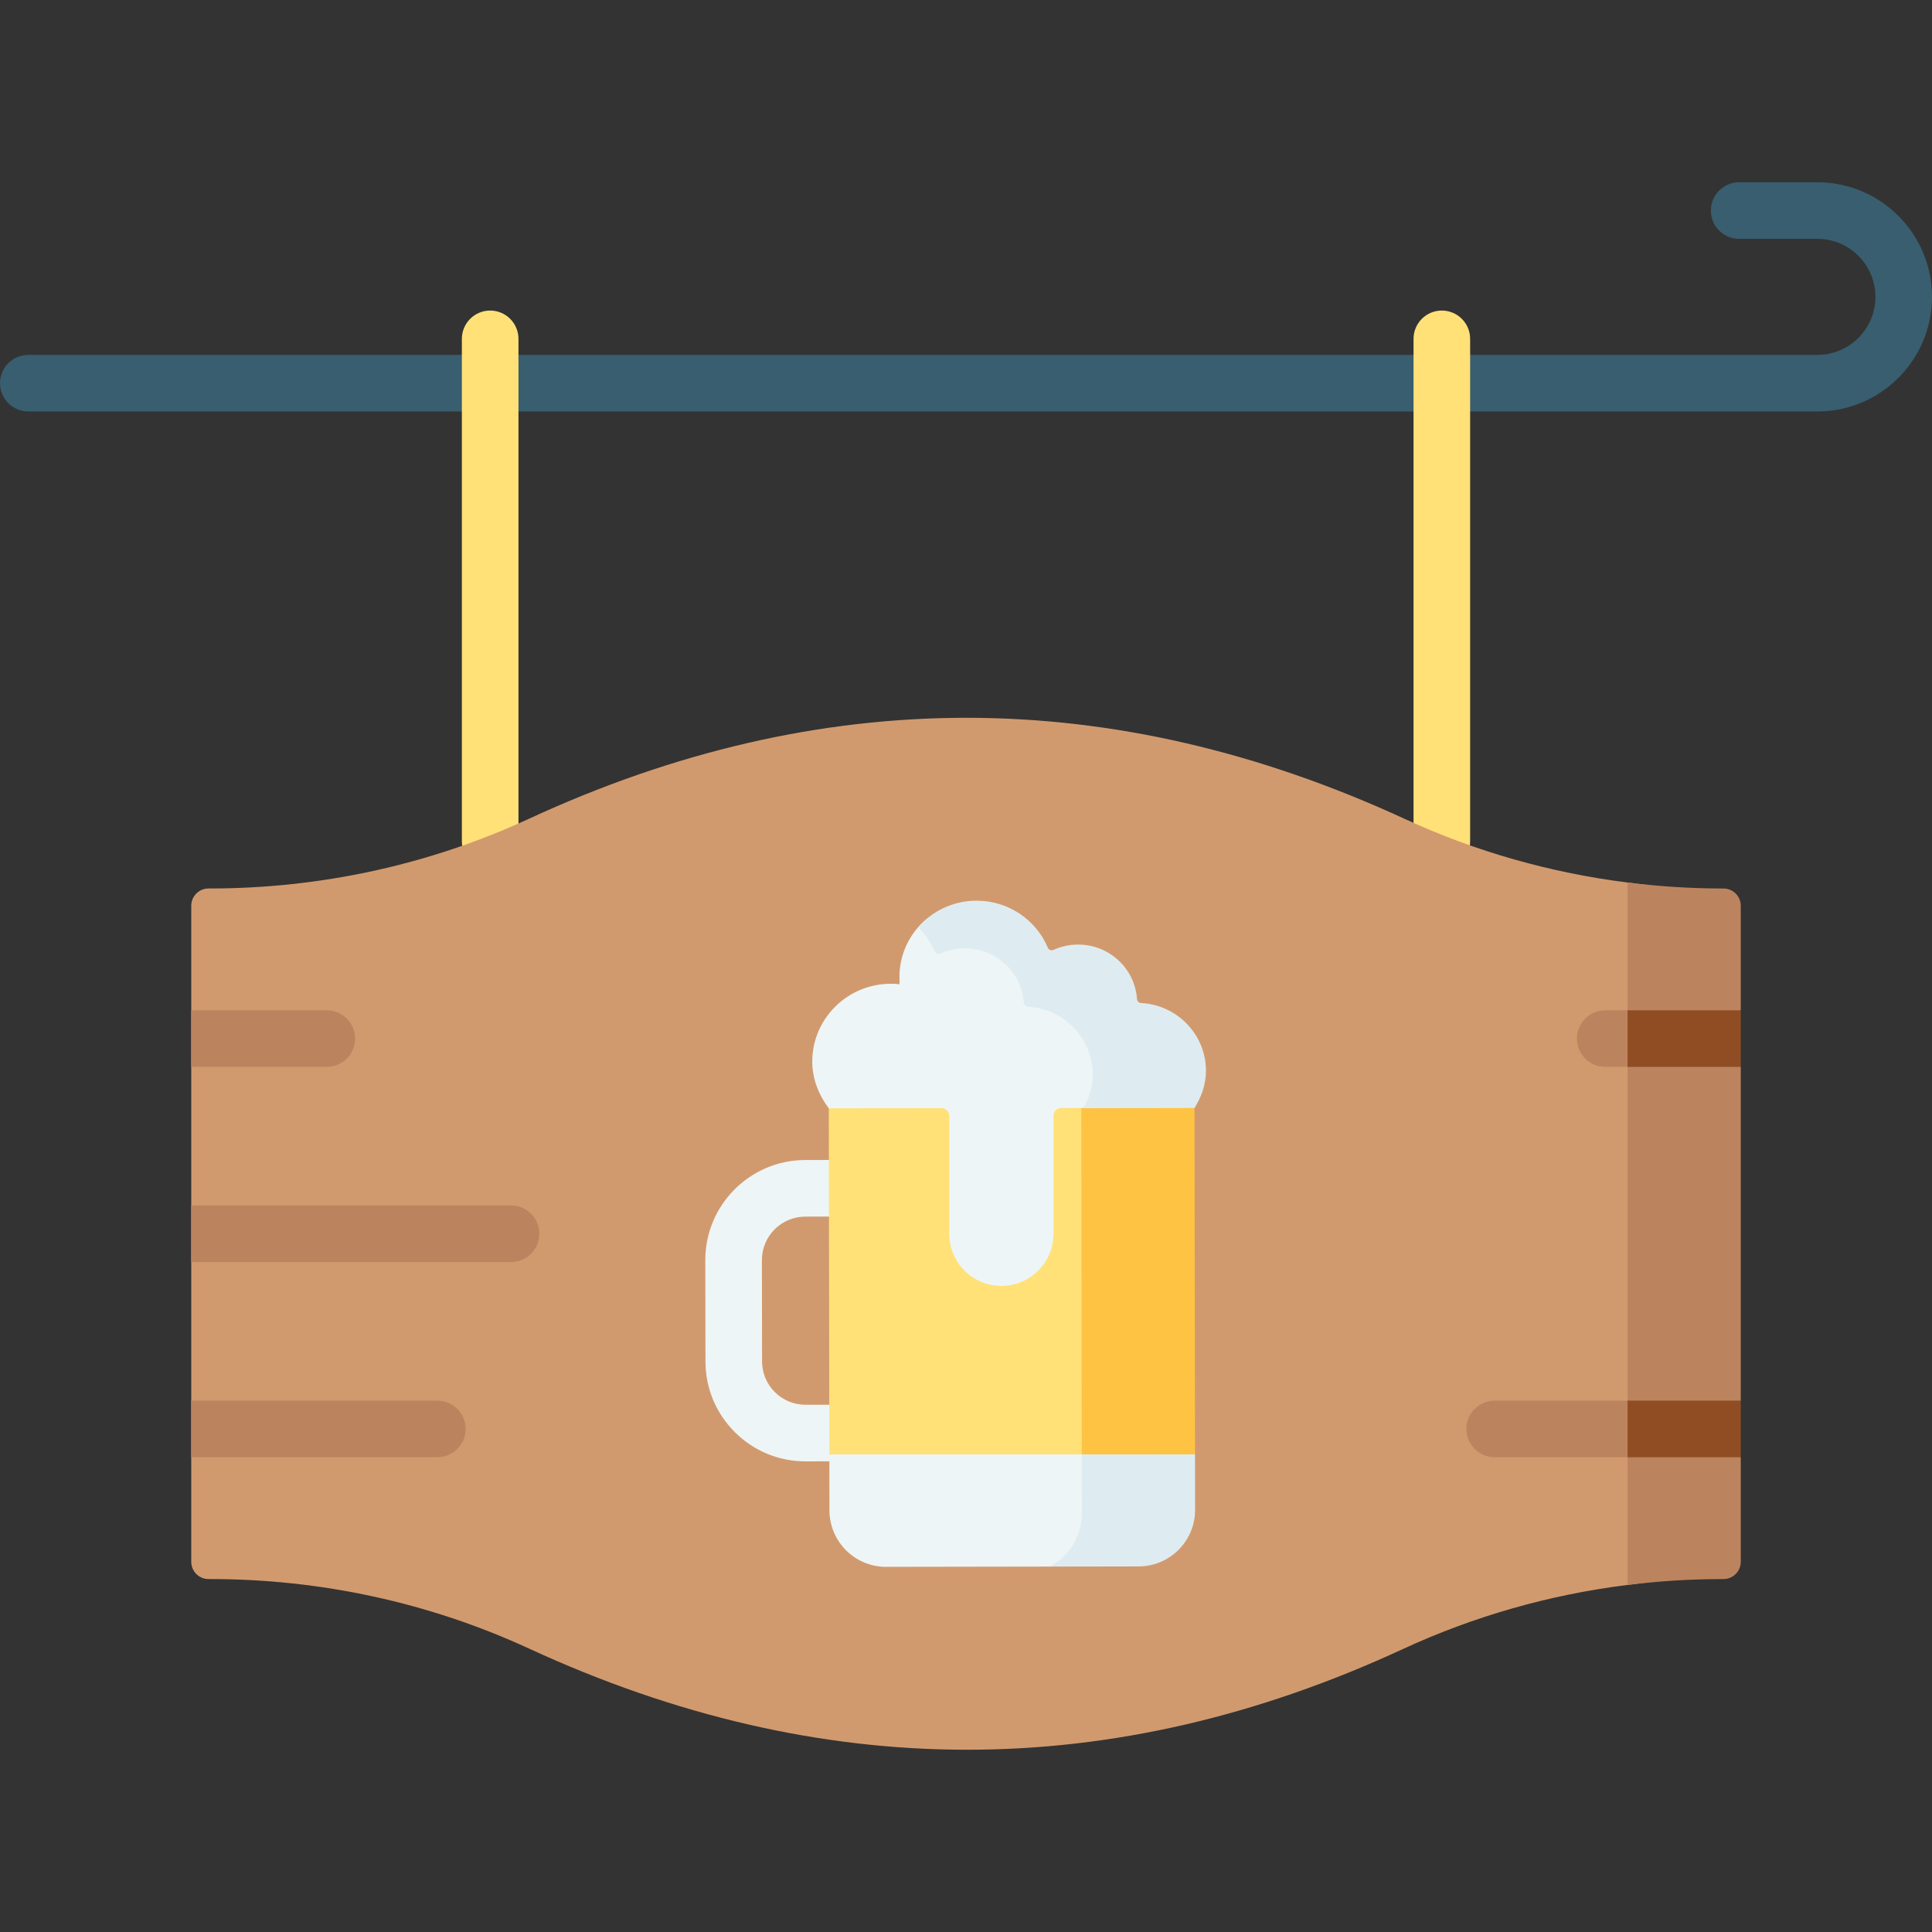
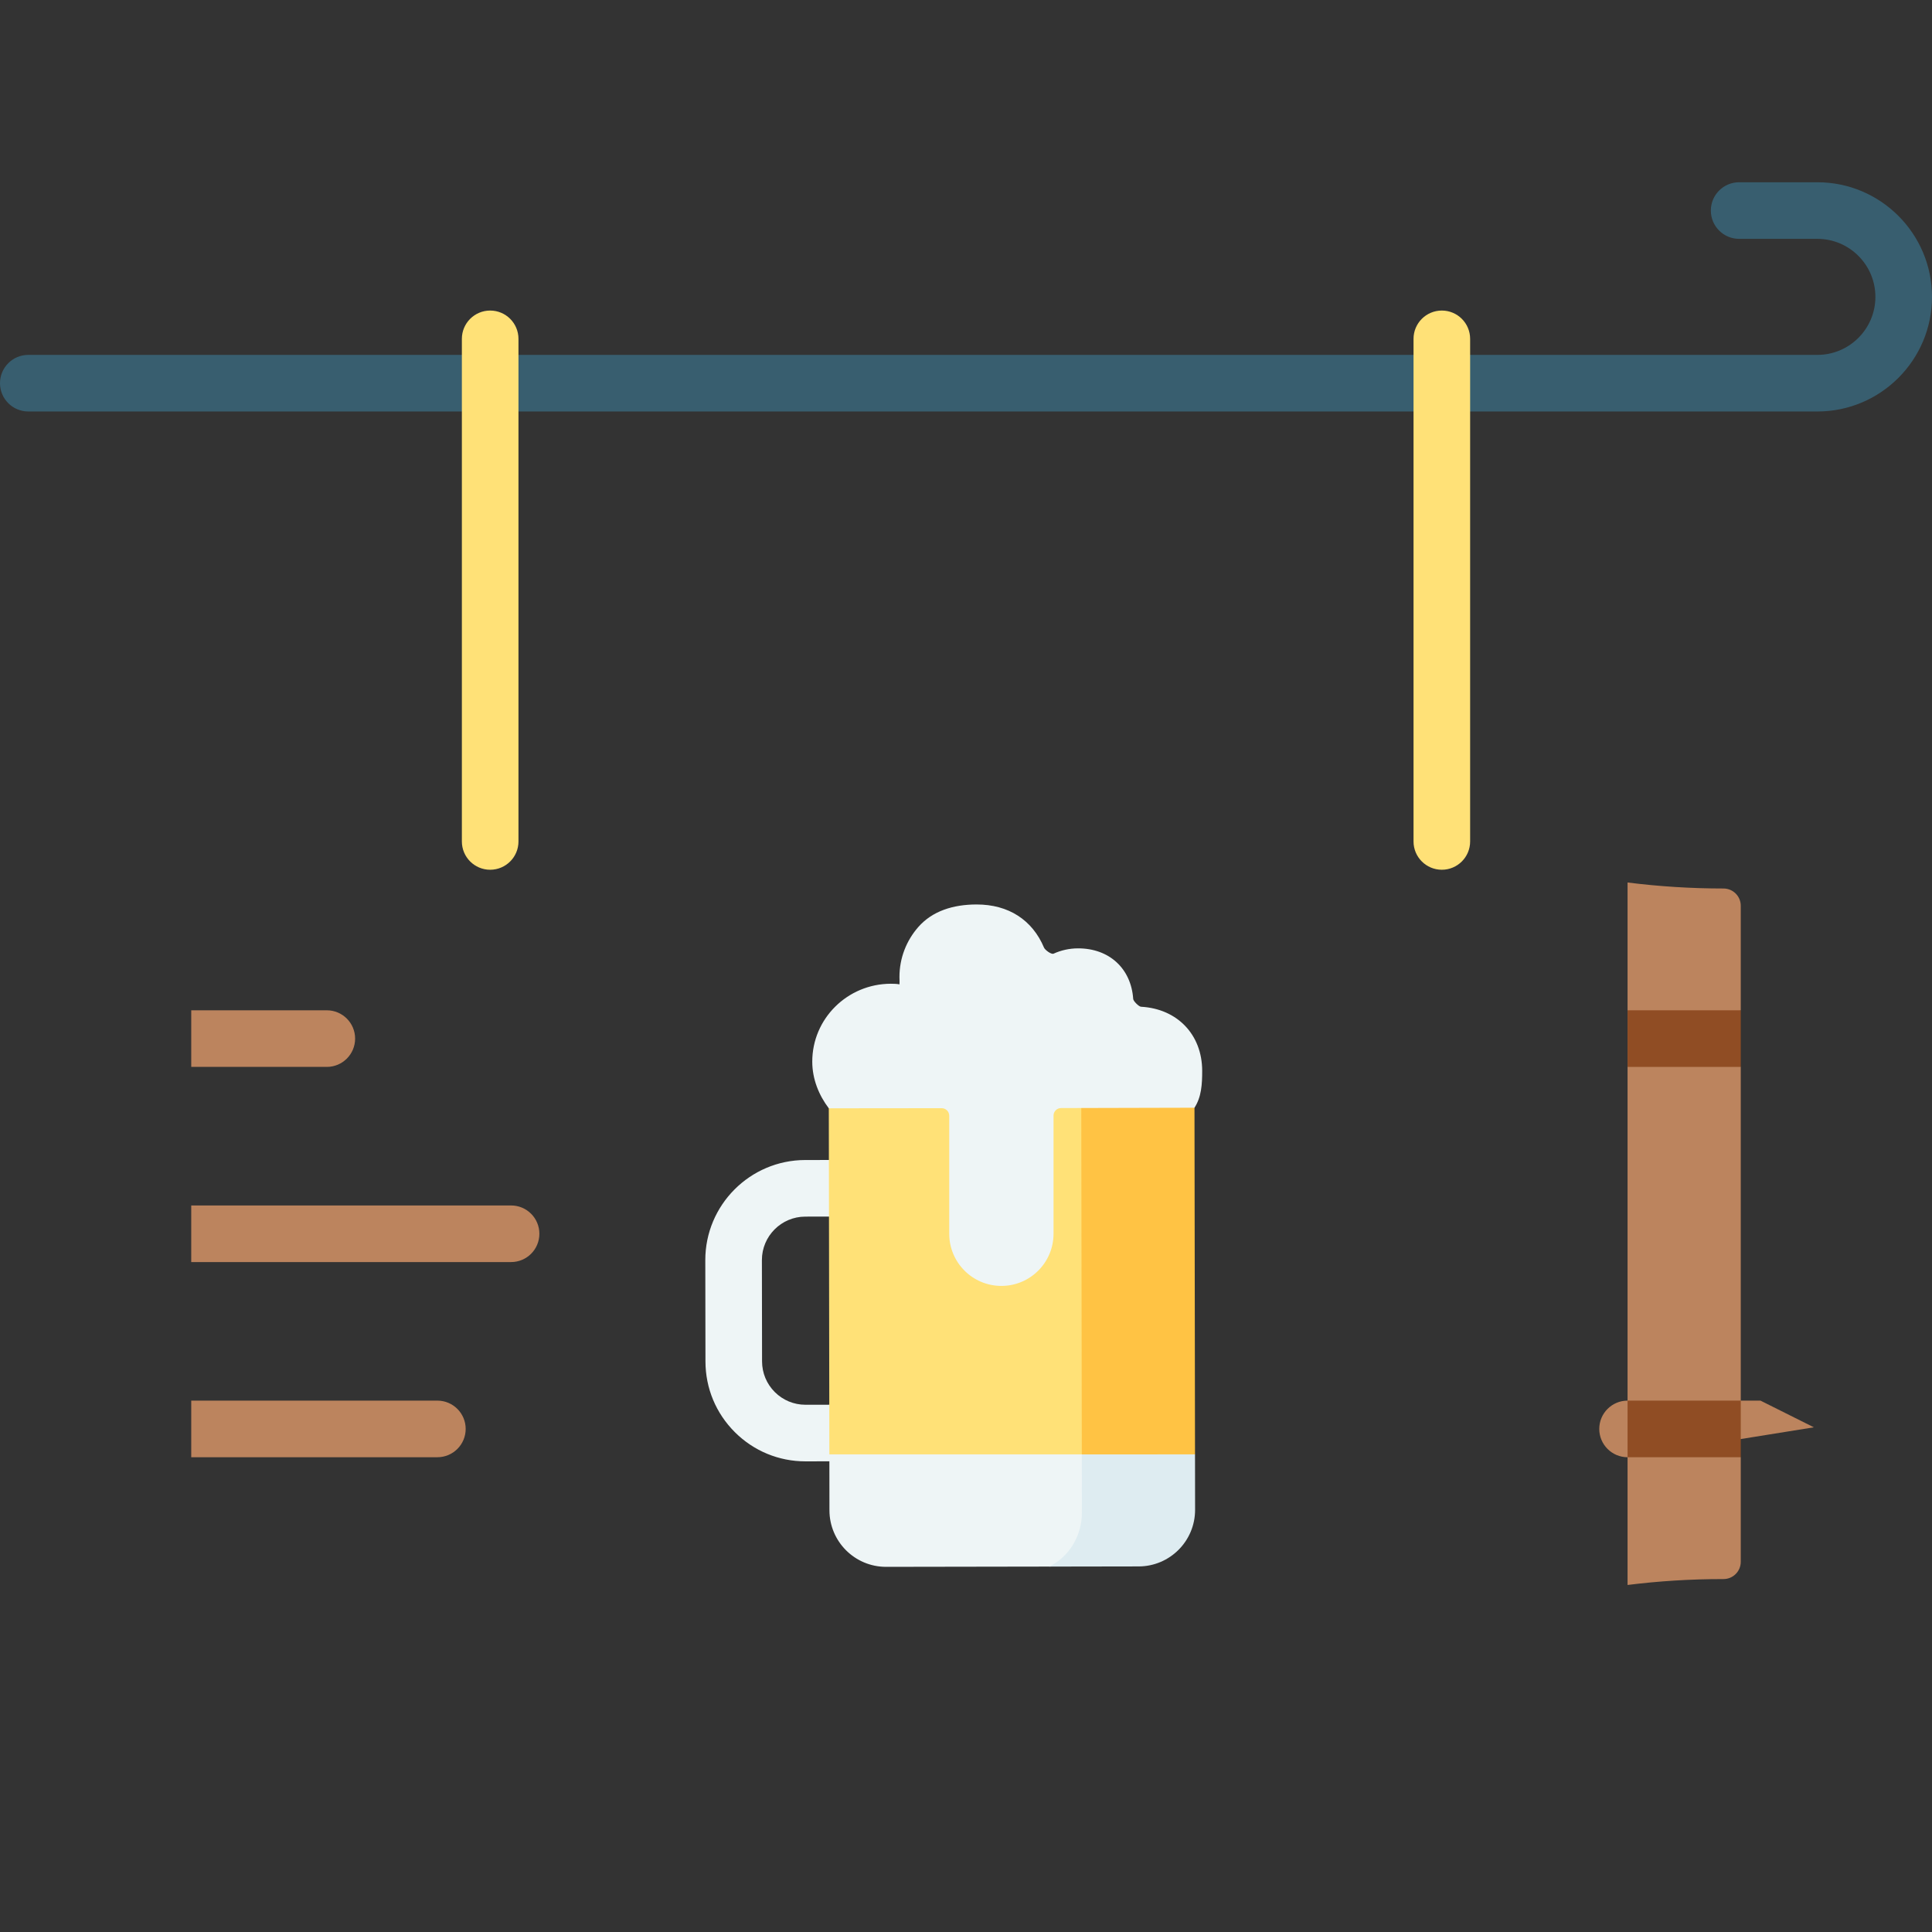
<svg xmlns="http://www.w3.org/2000/svg" id="Capa_1" enable-background="new 0 0 512 512" height="512" viewBox="0 0 512 512" width="512">
  <rect x="0" y="0" width="512" height="512" fill="#333333" stroke="none" />
  <g>
    <path d="m481.626 109.049h-474.126c-4.142 0-7.5-3.357-7.5-7.5s3.358-7.5 7.5-7.5h474.126c8.477 0 15.374-6.896 15.374-15.374s-6.897-15.375-15.374-15.375h-20.735c-4.143 0-7.5-3.357-7.5-7.5s3.357-7.5 7.5-7.5h20.735c16.748 0 30.374 13.626 30.374 30.375 0 16.748-13.626 30.374-30.374 30.374z" fill="#385e6f" />
    <path d="m129.9 230.492c-4.142 0-7.5-3.357-7.5-7.5v-133.192c0-4.143 3.358-7.5 7.5-7.5s7.5 3.357 7.5 7.5v133.192c0 4.143-3.358 7.5-7.5 7.5z" fill="#ffe177" />
    <path d="m382.1 230.492c-4.143 0-7.5-3.357-7.5-7.5v-133.192c0-4.143 3.357-7.5 7.5-7.5s7.5 3.357 7.5 7.5v133.192c0 4.143-3.358 7.5-7.5 7.5z" fill="#ffe177" />
-     <path d="m456.739 417.466h-.251c-8.442 0-16.858 1.523-25.197 2.563-20.567 2.564-40.67 8.268-59.566 17.011-77.065 35.658-154.25 35.492-231.555-.164-26.453-12.201-55.277-18.41-84.408-18.41h-.501c-2.528 0-4.578-2.05-4.578-4.578v-173.854c0-2.528 2.05-4.578 4.578-4.578h.366c29.19 0 58.069-6.239 84.567-18.482 77.325-35.729 154.716-35.638 232.173.089 18.707 8.629 38.603 14.255 58.953 16.808 8.413 1.055 16.903 2.585 25.419 2.585 2.528 0 3.578 1.05 3.578 3.578v173.854c0 2.528-1.049 3.578-3.578 3.578z" fill="#d19a6e" />
    <path d="m213.458 387.275c-7.064 0-13.708-2.746-18.712-7.734-5.014-4.999-7.782-11.651-7.792-18.731l-.042-26.843c-.022-14.616 11.85-26.525 26.466-26.549l14.738-.022h.012c4.137 0 7.493 3.351 7.5 7.488l.1 64.857c.003 1.989-.784 3.898-2.188 5.307s-3.311 2.202-5.3 2.205l-14.738.022c-.015 0-.029 0-.044 0zm7.181-64.869-7.238.011c-6.344.01-11.499 5.181-11.489 11.525l.042 26.843c.005 3.074 1.206 5.962 3.383 8.132 2.172 2.165 5.057 3.357 8.123 3.357h.019l7.237-.011z" fill="#eef5f6" />
    <path d="m315.71 400.1c.02 8.28-5.69 14.01-13.97 14.02l-23.69 1.039-43.22.071c-8.29.01-15.01-6.7-15.02-14.98l-.02-14.83 95.9-10z" fill="#eef5f6" />
    <g fill="#bc845e">
      <path d="m94.11 275.24c0 4.14-3.36 7.5-7.5 7.5h-35.93v-15h35.93c4.14 0 7.5 3.36 7.5 7.5z" />
      <path d="m142.94 326.96c0 4.14-3.35 7.5-7.5 7.5h-84.76v-15h84.76c4.15 0 7.5 3.36 7.5 7.5z" />
      <path d="m123.41 378.68c0 4.14-3.36 7.5-7.5 7.5h-65.23v-15h65.23c4.14 0 7.5 3.36 7.5 7.5z" />
    </g>
    <path d="m316.71 400.1c.02 8.28-6.69 15.01-14.97 15.02l-23.69.04c5.13-2.51 8.67-7.98 8.66-14.31l-.02-15.43 20-10 10 10z" fill="#deecf1" />
    <path d="m306.69 385.42h-86.9l-.15-92.28 86.91-.15z" fill="#ffe177" />
    <path d="m316.69 385.42h-30l-.14-92.38 30-.05z" fill="#ffc344" />
    <path d="m279.196 295.647v31.314c0 7.632-6.187 13.819-13.819 13.819-7.632 0-13.819-6.187-13.819-13.819v-31.28c0-1.105-.897-2.001-2.002-2l-29.915.031c-2.609-3.439-4.376-7.713-4.382-12.345-.014-11.395 9.305-20.645 20.834-20.666.785 0 1.634.031 2.274.162.058-.698-.002-1.281-.002-1.922-.009-5.064 1.867-9.696 4.973-13.247 3.743-4.279 9.272-5.99 15.443-6.001 8.509-.014 14.818 4.124 17.899 11.447.25.6 1.93 1.863 2.524 1.593 1.975-.903 4.173-1.402 6.486-1.409 8.286-.013 14.076 5.358 14.622 13.415.04.58 1.499 2.025 2.072 2.059 9.574.519 16.193 7.354 16.207 16.962.007 3.614-.201 6.972-2.042 9.797l-35.358.089c-1.103.004-1.995.898-1.995 2.001z" fill="#eef5f6" />
-     <path d="m319.59 283.76c.01 3.61-1.2 6.97-3.04 9.8l-29.43.07c1.52-2.63 2.48-5.65 2.47-8.87-.01-9.61-7.63-17.44-17.21-17.96-.57-.04-1.03-.48-1.07-1.06-.54-8.06-7.33-14.43-15.62-14.42-2.31.01-4.51.51-6.49 1.41-.59.27-1.27.01-1.52-.59-1.02-2.42-2.5-4.6-4.34-6.44 3.73-4.28 9.27-7 15.44-7.01 8.51-.01 15.82 5.13 18.9 12.45.25.6.93.86 1.52.59 1.98-.9 4.18-1.4 6.49-1.41 8.29-.01 15.08 6.36 15.62 14.42.04.58.5 1.02 1.07 1.06 9.58.52 17.2 8.35 17.21 17.96z" fill="#deecf1" />
-     <path d="m431.32 267.74 16.614 8.307-5.761 6.693h-16.783c-4.14 0-7.5-3.36-7.5-7.5s3.36-7.5 7.5-7.5z" fill="#bc845e" />
-     <path d="m431.32 386.18h-35.23c-4.14 0-7.5-3.36-7.5-7.5s3.36-7.5 7.5-7.5h35.23l14.145 7.072z" fill="#bc845e" />
+     <path d="m431.32 386.18c-4.14 0-7.5-3.36-7.5-7.5s3.36-7.5 7.5-7.5h35.23l14.145 7.072z" fill="#bc845e" />
    <path d="m461.32 240.03v27.71l-10 5.219 10 9.781v88.44l-10 7.073 10 7.927v27.71c0 2.53-2.05 4.58-4.58 4.58h-.25c-8.43 0-16.84.52-25.17 1.56v-186.16c8.41 1.06 16.9 1.59 25.42 1.59 1.26 0 2.41.51 3.24 1.34s1.34 1.97 1.34 3.23z" fill="#bc845e" />
    <path d="m431.32 267.74h30v15h-30z" fill="#904d24" />
    <path d="m431.32 371.18h30v15h-30z" fill="#904d24" />
  </g>
</svg>